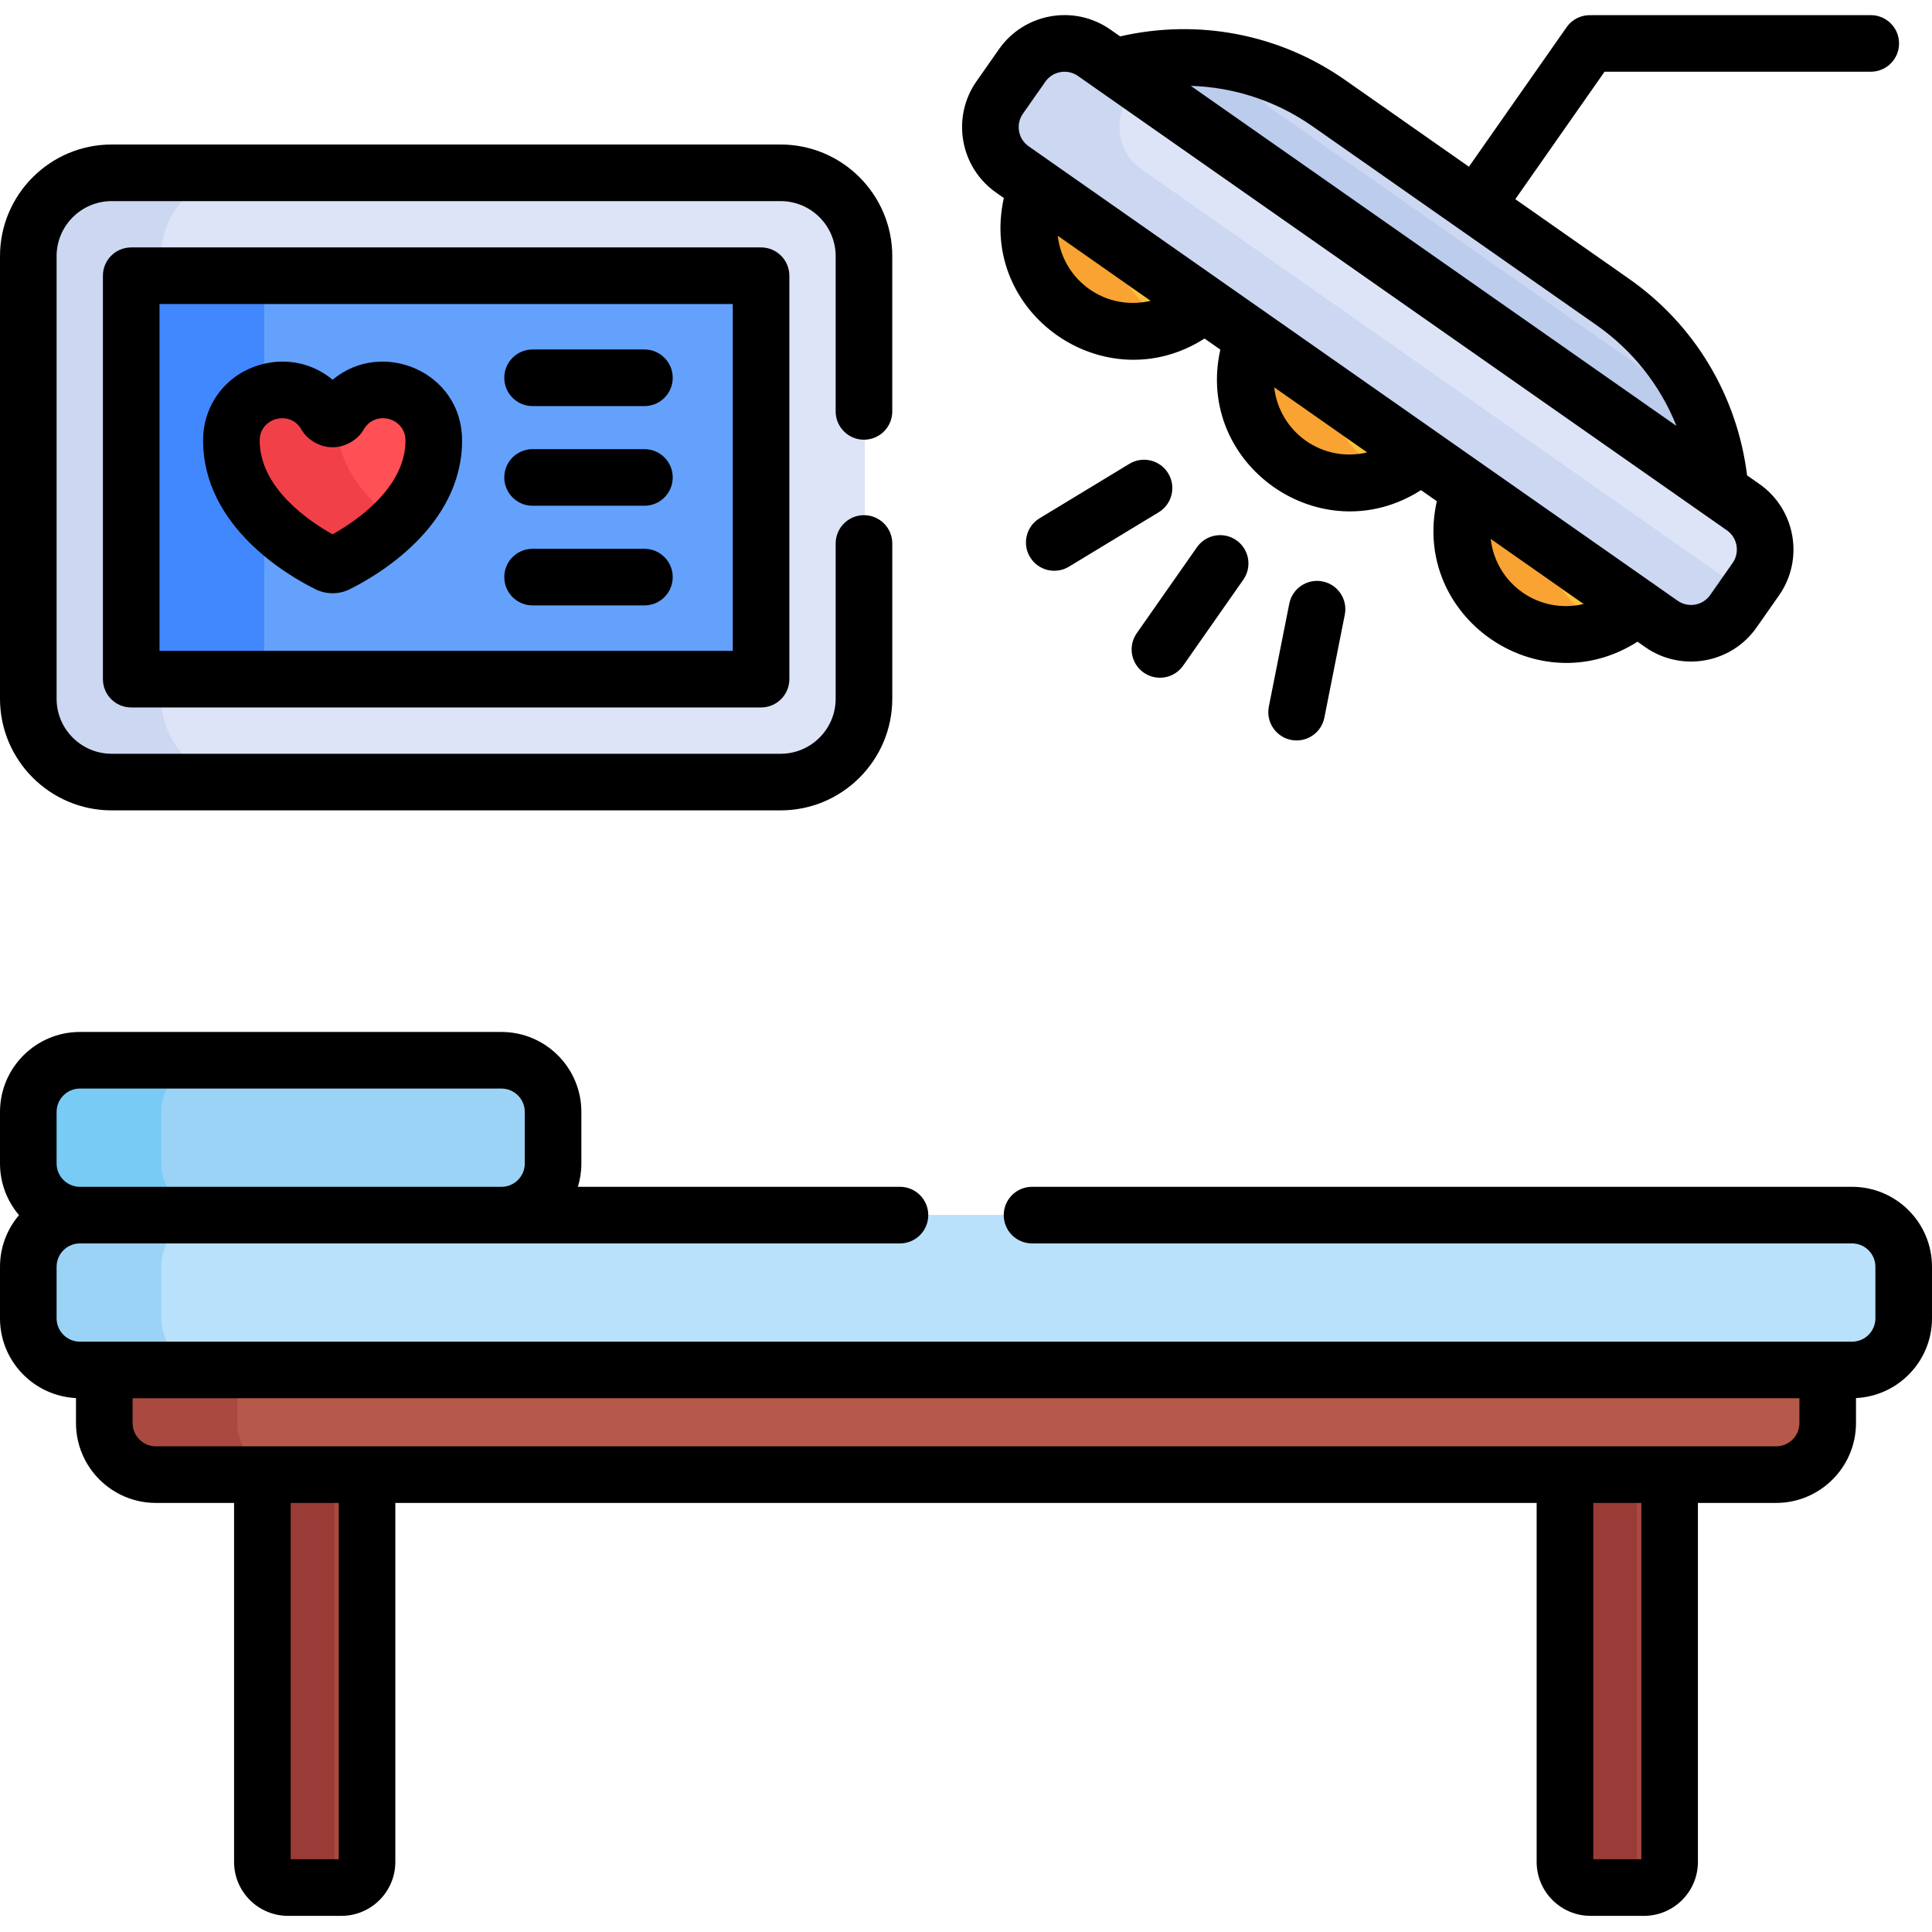
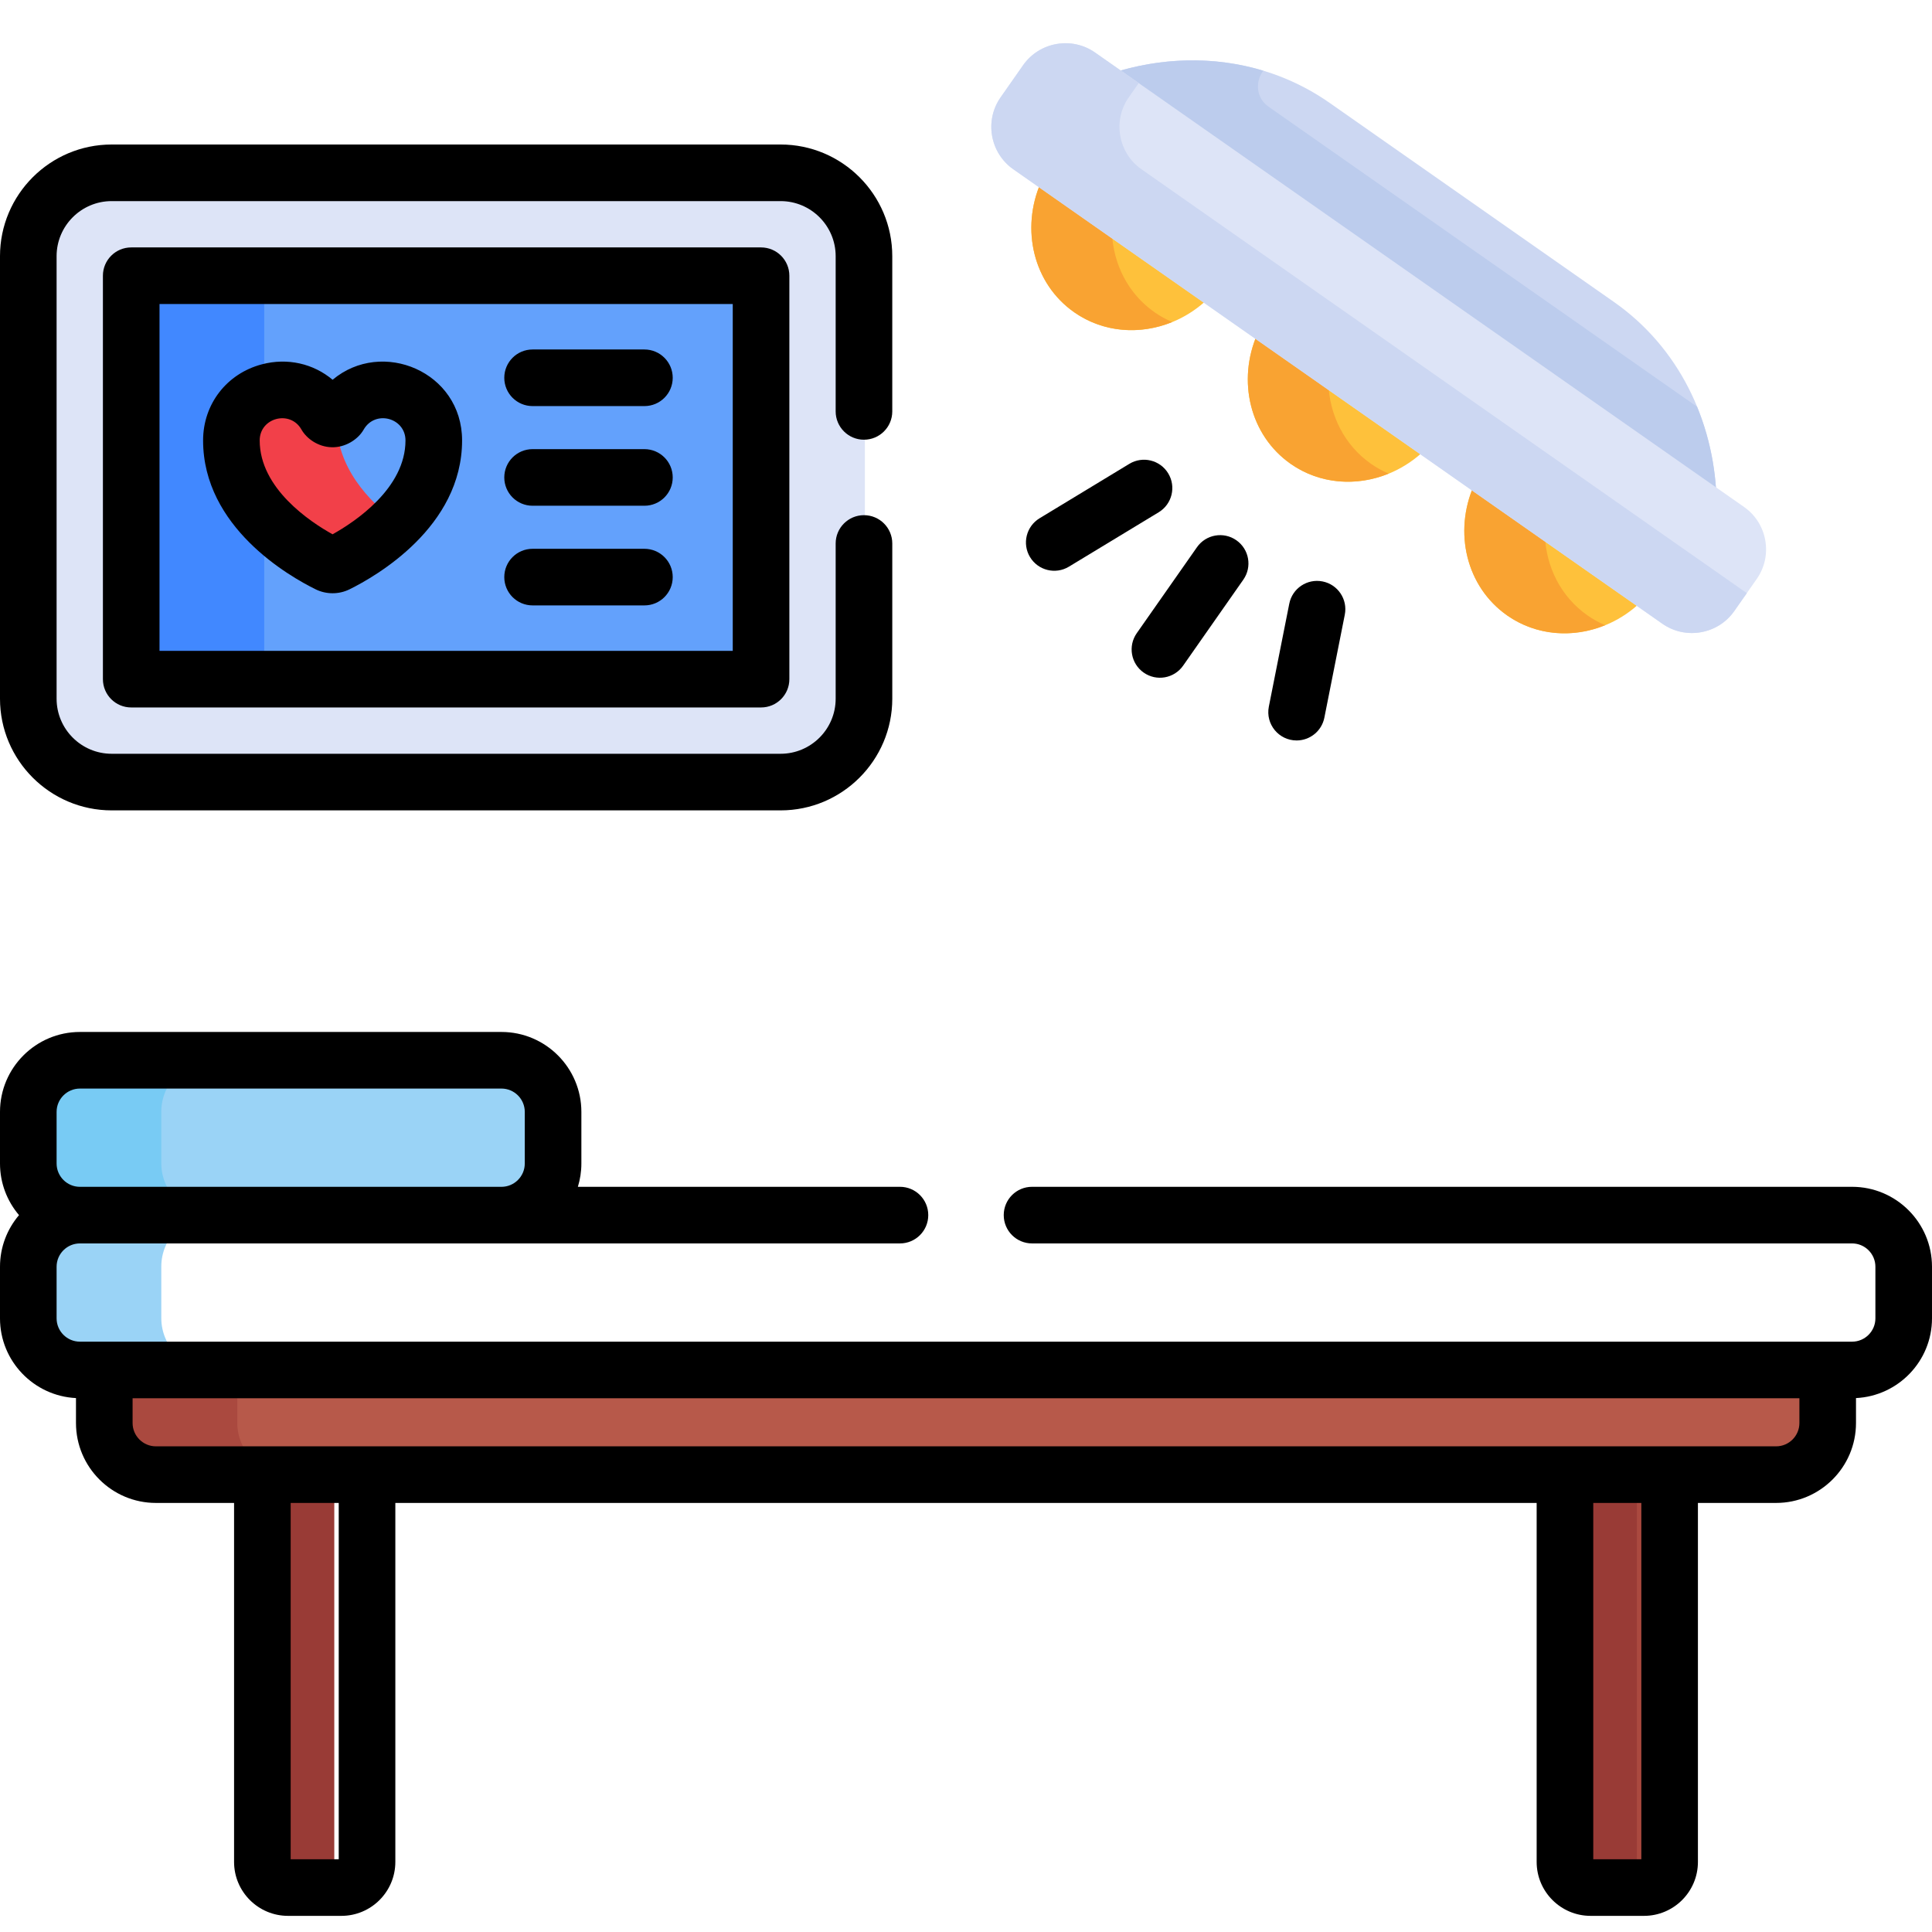
<svg xmlns="http://www.w3.org/2000/svg" height="512pt" viewBox="0 -4 512 512" width="512pt">
-   <path d="m69.773 381.742v107.637c0 3.754 3.039 6.793 6.793 6.793h14.152c3.754 0 6.793-3.039 6.793-6.793v-107.637zm0 0" fill="#aa493f" />
  <path d="m414.973 381.742v107.637c0 3.754 3.043 6.793 6.793 6.793h14.156c3.75 0 6.789-3.039 6.789-6.793v-107.637zm0 0" fill="#aa493f" />
  <path d="m88.59 489.379v-107.637h-18.816v107.637c0 3.754 3.039 6.793 6.793 6.793h14.152c.82 0 1.605-.152 2.332-.418-2.602-.953-4.461-3.445-4.461-6.375zm0 0" fill="#993b36" />
  <path d="m433.793 489.379v-107.637h-18.816v107.637c0 3.754 3.039 6.793 6.789 6.793h14.156c.82 0 1.602-.152 2.332-.418-2.602-.953-4.461-3.445-4.461-6.375zm0 0" fill="#993b36" />
  <g fill="#fec13b">
    <path d="m275.848 44.336c-5.402 12.355-2.027 26.82 8.824 34.418 10.848 7.598 25.598 5.82 35.359-3.48zm0 0" />
    <path d="m333.215 84.508c-5.402 12.355-2.027 26.82 8.824 34.418 10.852 7.598 25.598 5.82 35.359-3.48zm0 0" />
    <path d="m390.586 124.68c-5.402 12.355-2.027 26.82 8.824 34.418 10.852 7.594 25.598 5.82 35.359-3.48zm0 0" />
  </g>
  <path d="m305.973 78.754c-7.102-4.977-10.977-12.898-11.309-21.238l-18.816-13.18c-5.402 12.355-2.027 26.82 8.824 34.418 7.75 5.426 17.477 6.047 25.969 2.586-1.613-.695-3.18-1.543-4.668-2.586zm0 0" fill="#f9a332" />
  <path d="m363.344 118.926c-7.102-4.977-10.977-12.898-11.309-21.242l-18.82-13.176c-5.402 12.355-2.027 26.82 8.824 34.418 7.75 5.426 17.48 6.047 25.969 2.582-1.609-.691-3.176-1.543-4.664-2.582zm0 0" fill="#f9a332" />
  <path d="m420.715 159.098c-7.105-4.977-10.98-12.898-11.309-21.242l-18.82-13.176c-5.402 12.352-2.027 26.816 8.824 34.414 7.75 5.426 17.48 6.051 25.969 2.586-1.609-.695-3.176-1.543-4.664-2.582zm0 0" fill="#f9a332" />
-   <path d="m491.062 317.965h-469.641c-7.523 0-13.68 6.156-13.68 13.68v13.68c0 7.523 6.156 13.676 13.68 13.676h469.641c7.523 0 13.68-6.152 13.68-13.676v-13.68c0-7.523-6.156-13.68-13.68-13.68zm0 0" fill="#b9e1fb" />
  <path d="m42.746 345.324v-13.68c0-7.523 6.156-13.68 13.68-13.68h-35.004c-7.523 0-13.68 6.156-13.68 13.68v13.68c0 7.523 6.156 13.676 13.68 13.676h35.004c-7.523.004-13.68-6.152-13.68-13.676zm0 0" fill="#9ad3f6" />
  <path d="m146.812 304.285v-13.676c0-7.523-6.156-13.68-13.68-13.68h-111.711c-7.523 0-13.68 6.156-13.68 13.68v13.676c0 7.523 6.156 13.68 13.68 13.68h111.711c7.523 0 13.68-6.156 13.68-13.68zm0 0" fill="#9ad3f6" />
  <path d="m42.746 304.285v-13.676c0-7.523 6.156-13.68 13.68-13.68h-35.004c-7.523 0-13.68 6.156-13.68 13.68v13.676c0 7.523 6.156 13.68 13.68 13.68h35.004c-7.523 0-13.68-6.156-13.68-13.68zm0 0" fill="#78cbf4" />
  <path d="m27.883 359.004v14.059c0 7.523 6.152 13.68 13.676 13.68h429.367c7.523 0 13.676-6.156 13.676-13.68v-14.059zm0 0" fill="#b7594a" />
  <path d="m62.883 373.062v-14.059h-35v14.059c0 7.523 6.152 13.68 13.676 13.68h35.004c-7.523 0-13.68-6.156-13.68-13.68zm0 0" fill="#aa493f" />
  <path d="m454.883 127.879c-.727-20.516-10.059-39.875-27.176-51.859l-75.324-52.742c-17.117-11.988-38.496-14.133-58.023-7.801zm0 0" fill="#ccd7f2" />
  <path d="m336.195 24.289c-3.418-2.395-3.551-6.773-1.395-9.547-13.059-3.953-27.18-3.57-40.441.734l160.527 112.402c-.297-8.367-2.051-16.531-5.152-24.09zm0 0" fill="#bccced" />
  <path d="m207.113 203.207h-177.277c-12.184 0-22.094-9.914-22.094-22.094v-117.277c0-12.18 9.91-22.09 22.094-22.09h177.277c12.184 0 22.09 9.91 22.09 22.09v117.277c0 12.184-9.906 22.094-22.09 22.094zm0 0" fill="#dde4f7" />
-   <path d="m42.746 181.113v-117.277c0-12.18 9.91-22.09 22.09-22.09h-35c-12.184 0-22.094 9.91-22.094 22.09v117.277c0 12.18 9.91 22.09 22.094 22.09h35c-12.18.004-22.09-9.906-22.09-22.09zm0 0" fill="#ccd7f2" />
  <path d="m199.039 69.02h-161.129c-1.598 0-2.895 1.297-2.895 2.895v101.125c0 1.598 1.297 2.895 2.895 2.895h161.129c1.598 0 2.891-1.297 2.891-2.895v-101.125c0-1.598-1.293-2.895-2.891-2.895zm0 0" fill="#63a1fc" />
  <path d="m70.02 173.039v-101.125c0-1.598 1.293-2.895 2.895-2.895h-35.004c-1.598 0-2.895 1.297-2.895 2.895v101.125c0 1.598 1.297 2.895 2.895 2.895h35.004c-1.602 0-2.895-1.297-2.895-2.895zm0 0" fill="#4188ff" />
-   <path d="m90.086 106.102c-1.117 1.262-2.551 1.07-3.445-.043-6.77-11.918-25.078-7.117-25.078 6.605 0 18.676 19.637 29.781 25.652 32.738.734.363 1.598.359 2.328 0 6.02-2.969 25.656-14.105 25.656-32.738.004-13.664-18.254-18.586-25.113-6.562zm0 0" fill="#ff5155" />
  <path d="m89.191 107.539c0-.262.02-.512.031-.766-.922.438-1.906.125-2.582-.715-6.766-11.918-25.078-7.117-25.078 6.605 0 18.676 19.637 29.781 25.652 32.738.734.363 1.598.359 2.328-.004 3.109-1.531 9.836-5.242 15.625-11.031-7.516-5.57-15.977-14.566-15.977-26.828zm0 0" fill="#f24049" />
  <path d="m459.598 157.941 5.969-8.527c4.316-6.164 2.805-14.734-3.359-19.051l-172.016-120.449c-6.164-4.312-14.738-2.801-19.055 3.359l-5.965 8.527c-4.316 6.164-2.805 14.734 3.355 19.051l172.02 120.449c6.164 4.312 14.738 2.801 19.051-3.359zm0 0" fill="#dde4f7" />
  <path d="m302.492 40.852c-6.164-4.316-7.676-12.891-3.359-19.055l2.641-3.77-11.586-8.113c-6.16-4.312-14.734-2.801-19.051 3.359l-5.969 8.527c-4.316 6.164-2.805 14.734 3.359 19.051l172.02 120.449c6.164 4.312 14.734 2.805 19.051-3.359l3.328-4.75zm0 0" fill="#ccd7f2" />
  <path d="m303.094 174.25c3.395 2.379 8.07 1.551 10.445-1.84l15.953-22.789c2.379-3.395 1.555-8.07-1.84-10.445-3.395-2.375-8.07-1.551-10.445 1.844l-15.957 22.785c-2.375 3.395-1.551 8.07 1.844 10.445zm0 0" />
  <path d="m341.672 155.984-5.418 27.285c-.918 4.641 2.633 8.961 7.367 8.961 3.508 0 6.641-2.473 7.348-6.039l5.414-27.289c.809-4.062-1.832-8.012-5.895-8.816-4.066-.805-8.012 1.832-8.816 5.898zm0 0" />
  <path d="m309.59 121.449c-2.145-3.543-6.758-4.672-10.301-2.527l-23.789 14.422c-3.543 2.148-4.672 6.762-2.527 10.305 2.152 3.543 6.766 4.668 10.305 2.523l23.789-14.418c3.543-2.148 4.672-6.762 2.523-10.305zm0 0" />
  <path d="m83.652 152.18c2.758 1.359 6.113 1.406 8.969 0 7-3.453 29.836-16.508 29.836-39.465 0-18.203-21.215-27.066-34.312-16.074-5.062-4.262-11.941-5.891-18.754-4.09-9.316 2.457-15.57 10.562-15.57 20.164 0 23.016 22.844 36.031 29.832 39.465zm-3.777-42.367c1.398 2.469 4.469 4.625 8.023 4.711 3.582.113 6.973-2.047 8.461-4.652 3.055-5.355 11.098-3.145 11.098 2.848 0 12.691-13.395 21.566-19.324 24.875-5.93-3.293-19.312-12.145-19.312-24.875 0-6.043 8.086-8.133 11.055-2.906zm0 0" />
  <path d="m141.141 103.617h29.637c4.145 0 7.5-3.355 7.5-7.5 0-4.141-3.355-7.5-7.5-7.5h-29.637c-4.145 0-7.5 3.359-7.5 7.5 0 4.145 3.355 7.5 7.5 7.5zm0 0" />
  <path d="m141.141 130.027h29.637c4.145 0 7.5-3.355 7.5-7.5 0-4.145-3.355-7.5-7.5-7.5h-29.637c-4.145 0-7.5 3.355-7.5 7.5 0 4.141 3.355 7.5 7.5 7.5zm0 0" />
  <path d="m141.141 156.438h29.637c4.145 0 7.5-3.355 7.5-7.5s-3.355-7.5-7.5-7.5h-29.637c-4.145 0-7.5 3.355-7.5 7.5s3.355 7.5 7.5 7.5zm0 0" />
-   <path d="m495.77 15.008c4.145 0 7.5-3.355 7.5-7.5 0-4.145-3.355-7.5-7.5-7.5h-73.711c-.117 0-.23.012-.348.016-2.496-.129-5 .984-6.539 3.184l-25.891 36.973-32.84-22.996c-17.371-12.164-38.902-16.289-59.594-11.539l-2.598-1.82c-9.59-6.711-22.816-4.348-29.5 5.199l-5.969 8.523c-6.695 9.562-4.363 22.801 5.203 29.496l2.047 1.434c-6.859 30.617 26.863 54.082 53.18 37.238l4.191 2.934c-6.852 30.57 26.805 54.117 53.176 37.238l4.195 2.934c-6.859 30.617 26.863 54.078 53.176 37.234l2.055 1.441c9.566 6.695 22.801 4.363 29.496-5.203l5.969-8.523c6.695-9.562 4.363-22.801-5.199-29.496l-3.273-2.293c-2.613-21.066-13.855-39.887-31.227-52.055l-30.199-21.141 23.652-33.777zm-215.457 43.473 24.621 17.242c-11.797 2.793-23.223-5.234-24.621-17.242zm57.367 40.168 24.625 17.242c-11.77 2.797-23.223-5.207-24.625-17.242zm57.371 40.172c14.918 10.445 9.777 6.844 24.625 17.242-11.773 2.797-23.223-5.215-24.625-17.242zm64.129 6.344-5.969 8.523c-1.953 2.789-5.812 3.473-8.605 1.52-2.41-1.688-169.859-118.941-172.02-120.449-2.77-1.941-3.457-5.832-1.516-8.605l5.969-8.523c1.949-2.781 5.844-3.449 8.605-1.516l172.02 120.445c2.773 1.941 3.457 5.836 1.516 8.605zm-14.902-36.289c-7.895-5.531-125.047-87.559-128.711-90.125 11.473.352 22.672 4 32.273 10.723l75.324 52.742c9.598 6.723 16.859 16 21.113 26.66zm0 0" />
  <path d="m490.82 310.516h-217.32c-4.145 0-7.5 3.359-7.5 7.5 0 4.145 3.355 7.504 7.5 7.504h217.32c3.406 0 6.18 2.77 6.18 6.176v13.68c0 3.406-2.773 6.18-6.18 6.18-3.445 0-463.609 0-469.641 0-3.406 0-6.18-2.77-6.18-6.18v-13.68c0-3.406 2.773-6.176 6.18-6.176h217.32c4.145 0 7.5-3.359 7.5-7.504 0-4.141-3.355-7.5-7.5-7.5h-85.355c.598-1.953.926-4.027.926-6.176v-13.68c0-11.68-9.5-21.18-21.18-21.18h-111.711c-11.68 0-21.18 9.5-21.18 21.18v13.68c0 5.215 1.902 9.984 5.039 13.68-3.137 3.691-5.039 8.465-5.039 13.676v13.68c0 11.328 8.945 20.578 20.137 21.129v6.609c0 11.68 9.504 21.18 21.18 21.18h20.715v95.141c0 7.879 6.41 14.289 14.293 14.289h14.152c7.879 0 14.293-6.41 14.293-14.289v-95.141h302.461v95.141c0 7.879 6.41 14.289 14.293 14.289h14.152c7.883 0 14.293-6.41 14.293-14.289v-95.141h20.711c11.68 0 21.18-9.5 21.18-21.18v-6.609c11.195-.551 20.141-9.801 20.141-21.129v-13.68c0-11.676-9.5-21.18-21.18-21.18zm-475.82-19.855c0-3.406 2.773-6.18 6.18-6.18h111.711c3.406 0 6.18 2.773 6.18 6.18v13.68c0 3.406-2.773 6.18-6.18 6.18h-111.711c-3.406 0-6.18-2.773-6.18-6.18zm74.766 198.062h-12.734v-94.43h12.734zm345.203 0h-12.738v-94.43h12.738zm41.891-115.609c0 3.406-2.77 6.18-6.18 6.18-13.715 0-415.035 0-429.363 0-3.406 0-6.18-2.773-6.18-6.18v-6.559h441.723zm0 0" />
  <path d="m228.961 112.527c4.145 0 7.5-3.359 7.5-7.5v-41.137c0-16.316-13.273-29.594-29.59-29.594h-177.281c-16.316 0-29.59 13.273-29.59 29.594v117.277c0 16.316 13.273 29.59 29.59 29.59h177.281c16.316 0 29.594-13.273 29.594-29.59v-41.141c0-4.141-3.359-7.5-7.504-7.5-4.141 0-7.5 3.359-7.5 7.5v41.141c0 8.043-6.547 14.59-14.59 14.59h-177.281c-8.043 0-14.59-6.547-14.59-14.59v-117.277c0-8.047 6.547-14.594 14.59-14.594h177.281c8.043 0 14.59 6.547 14.59 14.594v41.137c0 4.141 3.359 7.5 7.5 7.5zm0 0" />
  <path d="m34.773 61.57c-4.145 0-7.5 3.359-7.5 7.5v106.914c0 4.145 3.355 7.5 7.5 7.5h166.914c4.145 0 7.5-3.355 7.5-7.5v-106.914c0-4.141-3.355-7.5-7.5-7.5zm159.414 106.914h-151.914v-91.914h151.914zm0 0" />
</svg>